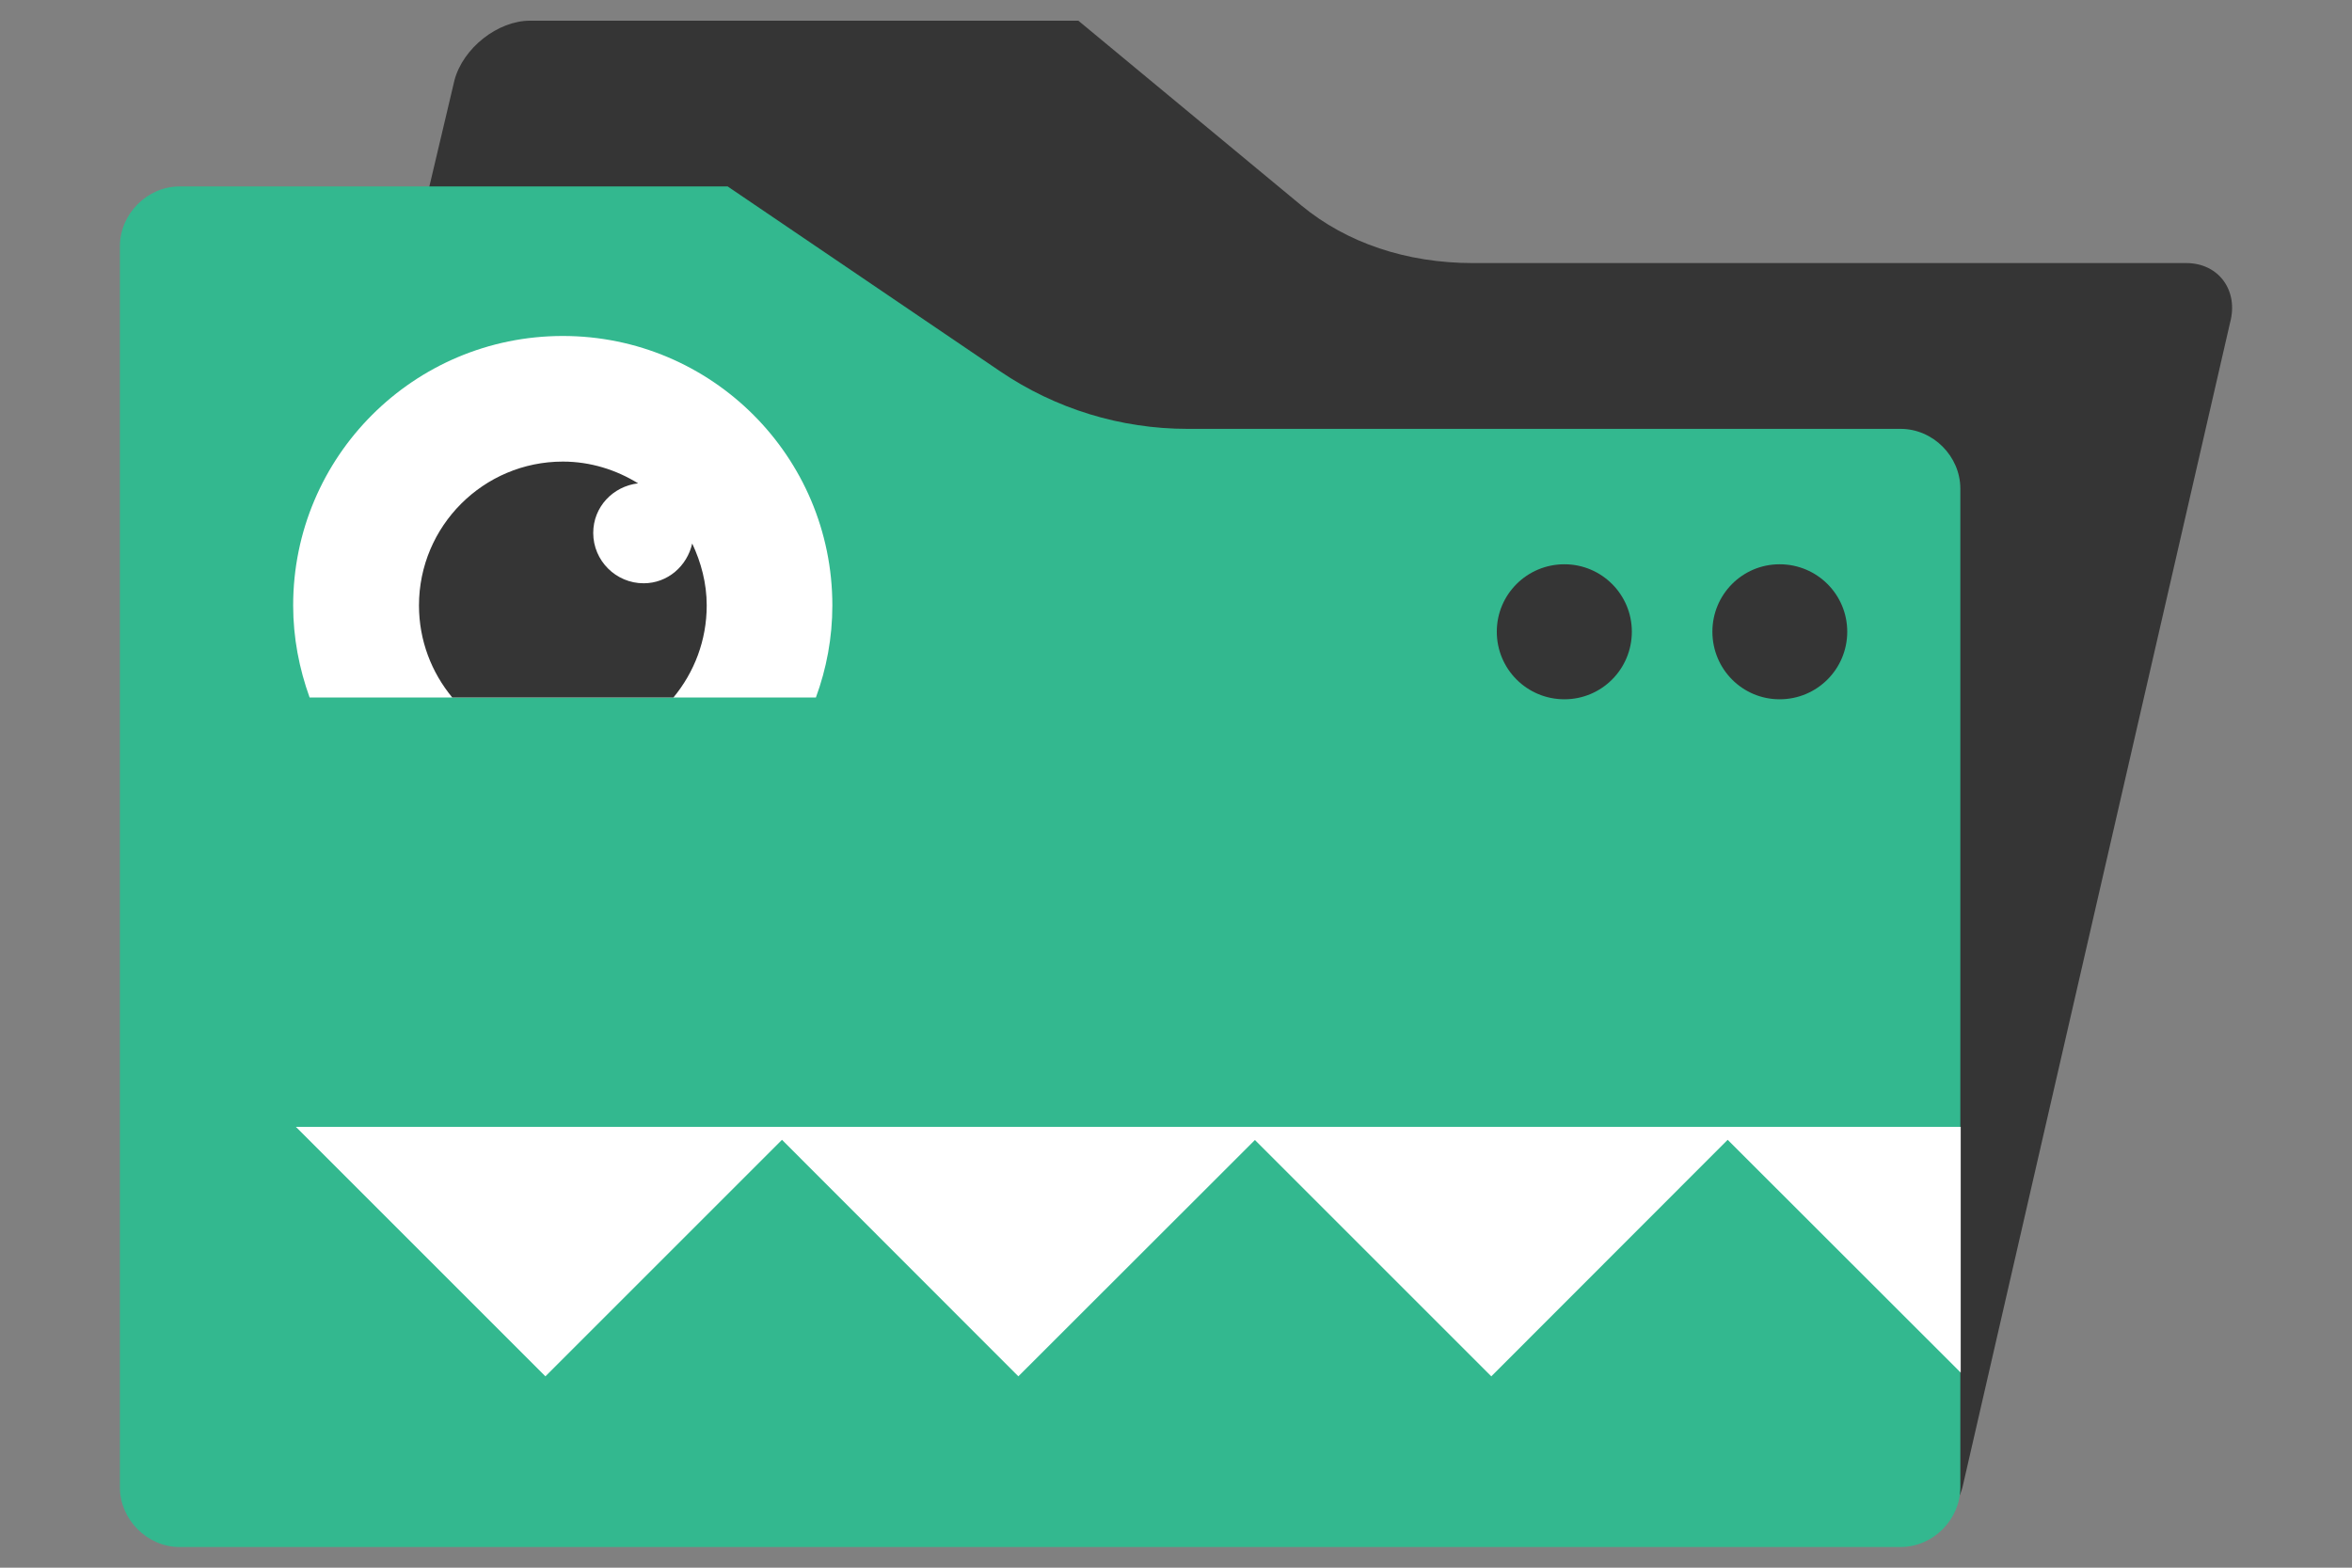
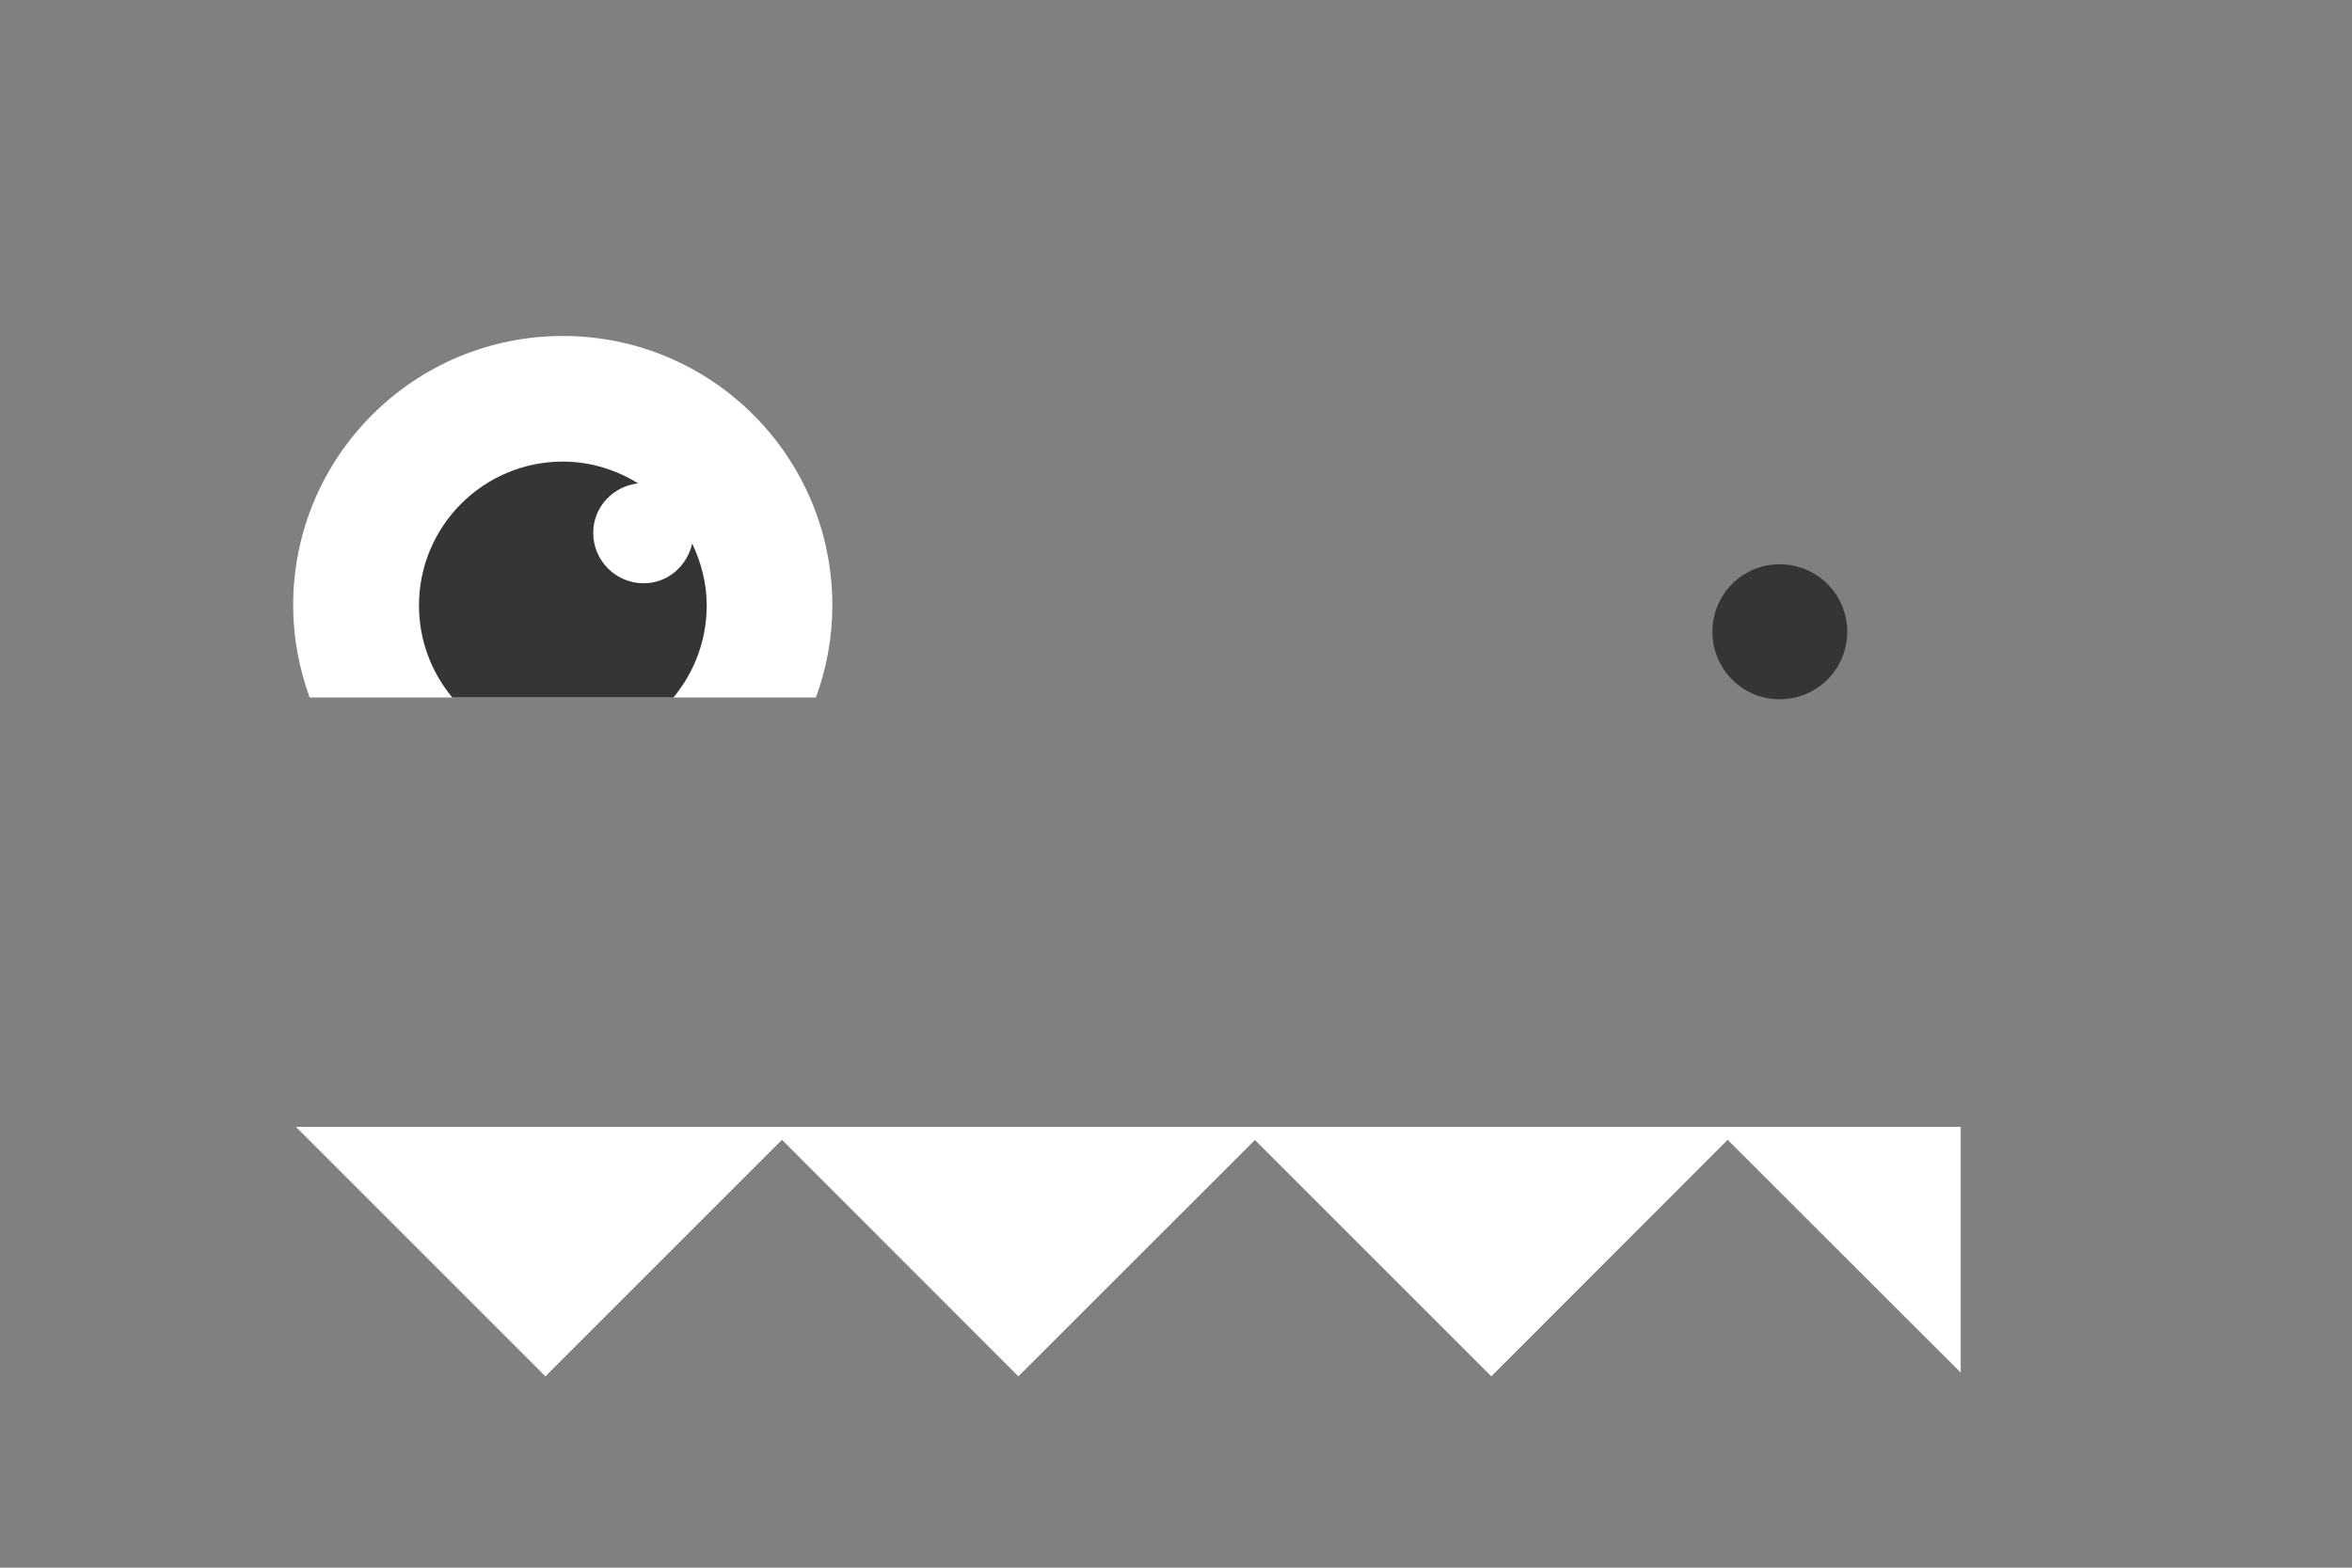
<svg xmlns="http://www.w3.org/2000/svg" width="120" height="80" version="1.2">
  <rect width="100%" height="100%" fill="#808080" stroke="none" />
  <defs id="defs58">
    <g id="g56" />
  </defs>
  <g class="layer">
    <title>Layer 1</title>
    <g id="surface710">
-       <path id="path76" fill-rule="nonzero" fill="#353535" d="m111.547,13.425l-36.39,0c-3.4,0 -6.45,-1.03 -8.76,-2.94l-11.38,-9.43l-27.97,0c-1.65,0 -3.42,1.39 -3.86,3.04l-16.75,70.87l7.57,0l0,3.39l84.1,0c0.94,-0.56 1.75,-1.44 2.02,-2.46l13.65,-59.42c0.45,-1.65 -0.58,-3.05 -2.23,-3.05" />
-       <path id="path78" fill-rule="nonzero" fill="#33b88f" d="m9.157,78.945c-1.64,0 -3.04,-1.4 -3.04,-3.05l0,-63.33c0,-1.65 1.4,-3.05 3.04,-3.05l27.97,0l13.91,9.44c2.82,1.91 6.14,2.93 9.55,2.93l36.38,0c1.66,0 3.05,1.4 3.05,3.05l0,50.96c0,1.65 -1.39,3.05 -3.05,3.05l-87.81,0zm0,0" />
      <path id="path80" fill-rule="nonzero" fill="#353535" d="m90.797,28.795c-1.9,0 -3.43,1.54 -3.43,3.44c0,1.91 1.53,3.45 3.43,3.45c1.91,0 3.45,-1.54 3.45,-3.45c0,-1.9 -1.54,-3.44 -3.45,-3.44" />
-       <path id="path82" fill-rule="nonzero" fill="#353535" d="m79.817,28.795c-1.91,0 -3.45,1.54 -3.45,3.44c0,1.91 1.54,3.45 3.45,3.45c1.9,0 3.44,-1.54 3.44,-3.45c0,-1.9 -1.54,-3.44 -3.44,-3.44" />
      <path id="path84" fill-rule="nonzero" fill="#ffffff" d="m15.097,57.505l12.73,12.73l12.07,-12.07l12.06,12.07l12.07,-12.06l12.06,12.06l12.06,-12.07l11.89,11.88l0,-12.54l-84.94,0zm0,0" />
      <path id="path86" fill-rule="nonzero" fill="#ffffff" d="m41.627,35.595c0.54,-1.47 0.84,-3.05 0.84,-4.7c0,-7.6 -6.16,-13.75 -13.75,-13.75c-7.6,0 -13.76,6.15 -13.76,13.75c0,1.65 0.31,3.23 0.84,4.7l25.83,0zm0,0" />
      <path id="path88" fill-rule="nonzero" fill="#353535" d="m34.357,35.595c1.06,-1.28 1.7,-2.91 1.7,-4.7c0,-1.14 -0.29,-2.2 -0.74,-3.16c-0.26,1.15 -1.25,2.03 -2.48,2.03c-1.41,0 -2.57,-1.15 -2.57,-2.57c0,-1.33 1.01,-2.38 2.29,-2.53c-1.12,-0.69 -2.43,-1.11 -3.84,-1.11c-4.05,0 -7.34,3.29 -7.34,7.34c0,1.79 0.64,3.42 1.7,4.7l11.28,0zm0,0" />
    </g>
  </g>
</svg>